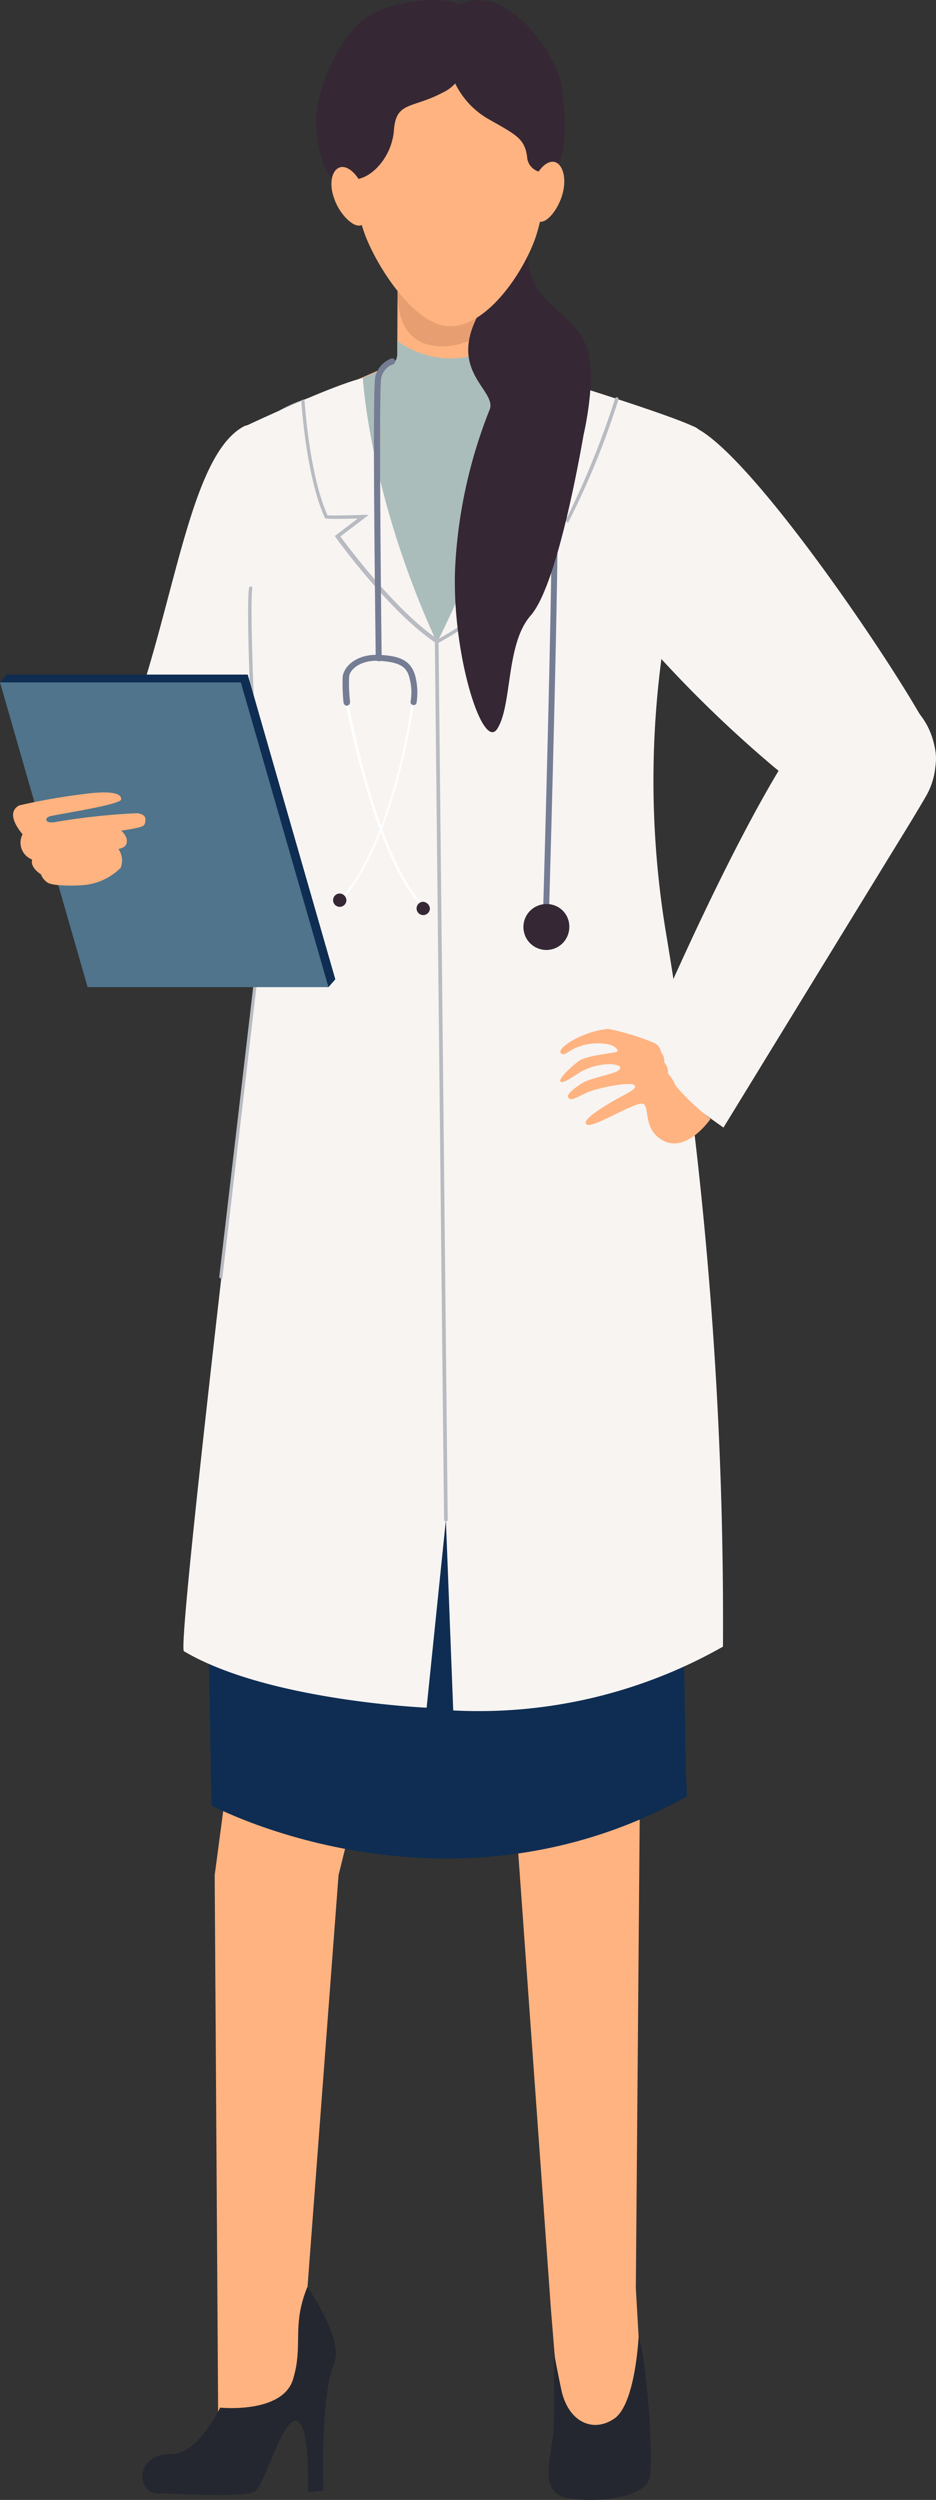
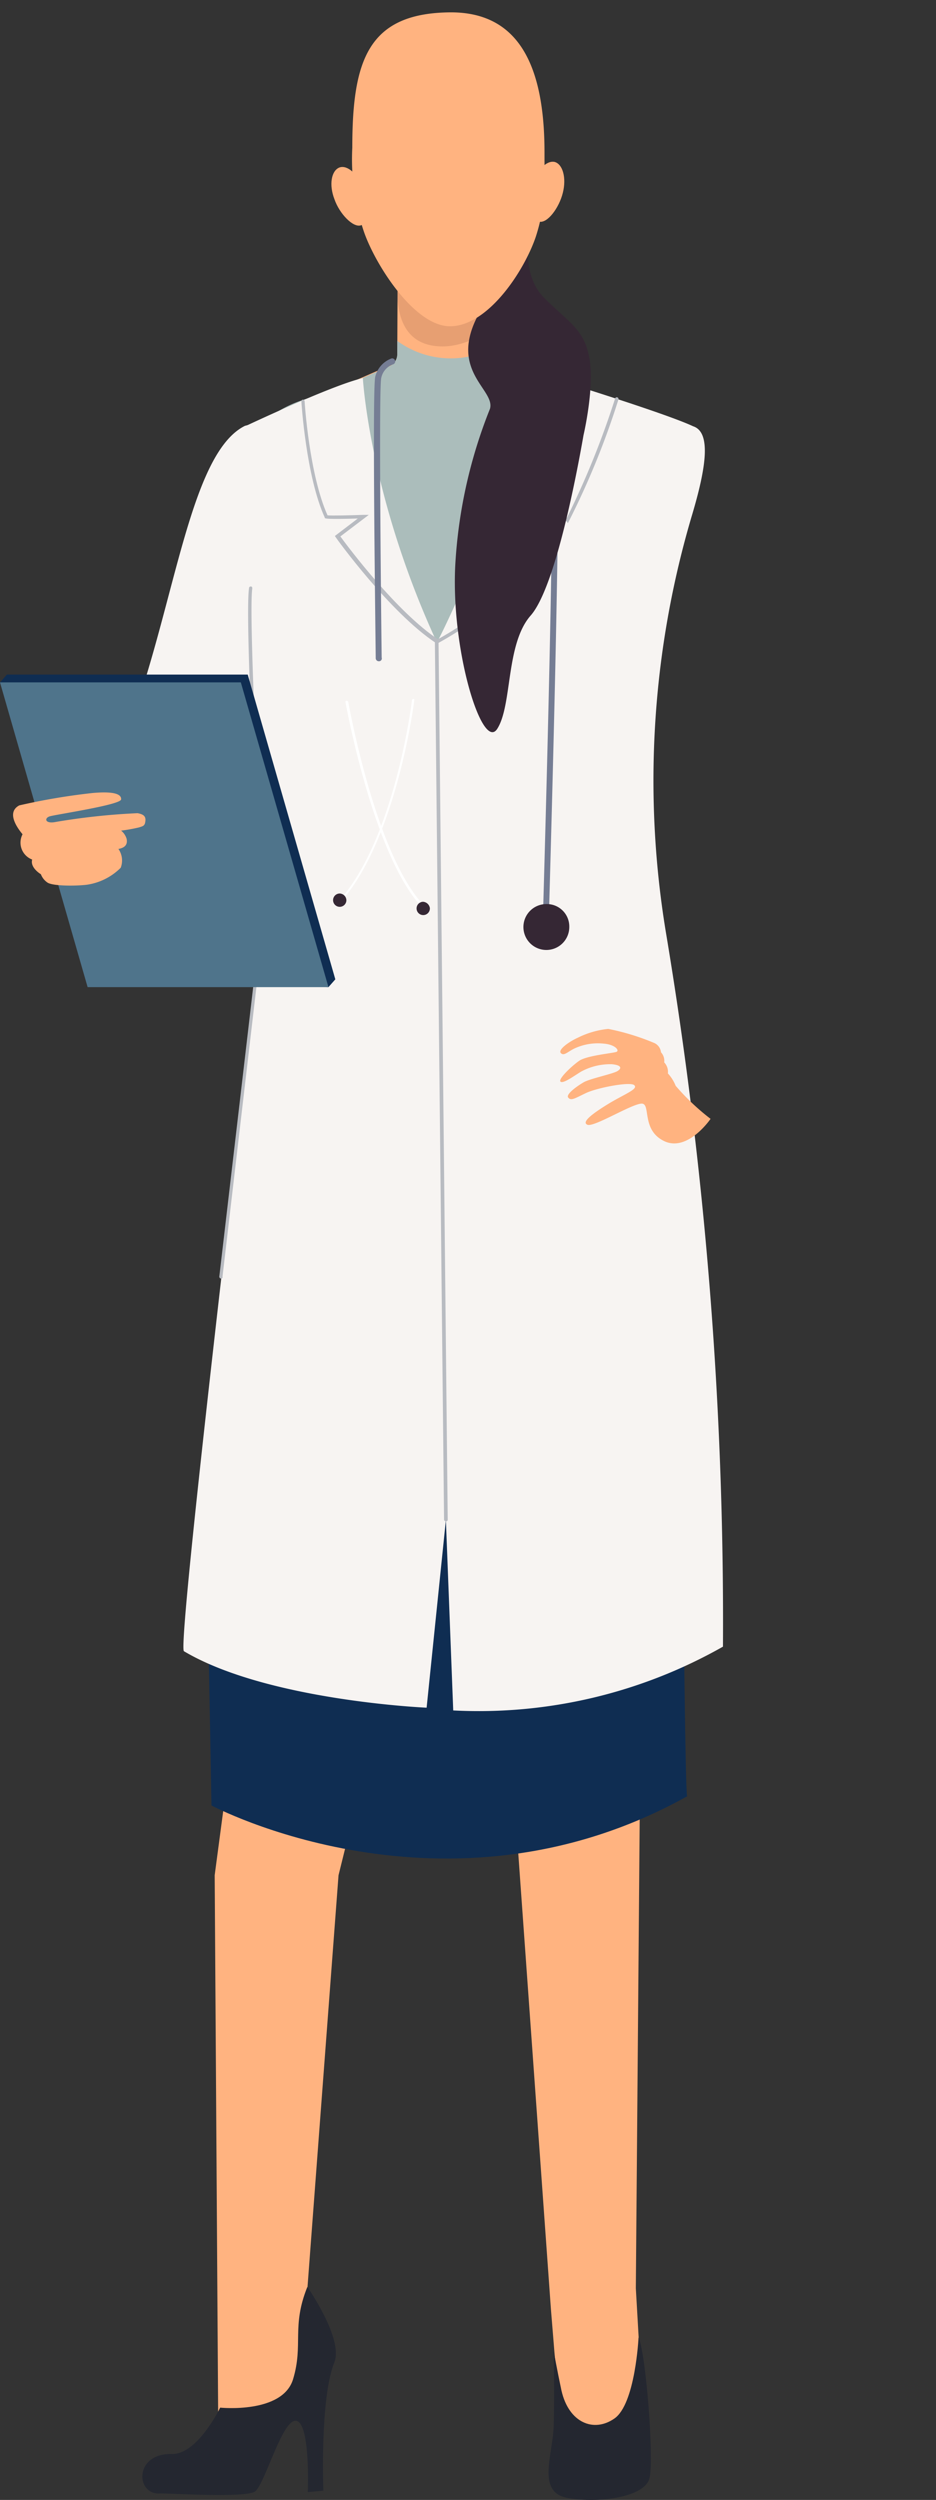
<svg xmlns="http://www.w3.org/2000/svg" width="91.153" height="243.335" viewBox="0 0 91.153 243.335">
  <rect x="0" y="0" width="91.153" height="243.335" fill="#333333" stroke="none" />
  <g id="Group_517" data-name="Group 517" transform="translate(-3033.2 -127.918)">
    <g id="Group_458" data-name="Group 458" transform="translate(3042.775 169.246)">
      <g id="Group_457" data-name="Group 457" transform="translate(0 0)">
        <path id="Path_404" data-name="Path 404" d="M3068.914,220.55c-6.209,3.082-7.148,22.113-13.536,34.488-3.842,7.461,8.13,10.945,14.206,2.01a167.9,167.9,0,0,0,11.437-20.594S3075.123,218.808,3068.914,220.55Z" transform="translate(-3054.633 -220.429)" fill="#f7f4f2" />
      </g>
    </g>
    <g id="Group_460" data-name="Group 460" transform="translate(3093.375 169.278)">
      <g id="Group_459" data-name="Group 459">
-         <path id="Path_405" data-name="Path 405" d="M3174.6,220.5c4.735.581,19.791,22.694,23.409,29.44,3.976,7.371-6.522,10.766-14.876,3.887a119,119,0,0,1-15.234-15.412S3168.123,220.545,3174.6,220.5Z" transform="translate(-3167.9 -220.5)" fill="#f7f4f2" />
-       </g>
+         </g>
    </g>
    <g id="Group_462" data-name="Group 462" transform="translate(3054.107 259.206)">
      <g id="Group_461" data-name="Group 461" transform="translate(0 0)">
        <path id="Path_406" data-name="Path 406" d="M3080.357,528.481l7.862-4.467,3.842-50.973,12.687-51.241-18.673,5.584L3080,473.041Z" transform="translate(-3080 -421.8)" fill="#ffb380" />
      </g>
    </g>
    <g id="Group_464" data-name="Group 464" transform="translate(3075.506 242.766)">
      <g id="Group_463" data-name="Group 463" transform="translate(0 0)">
        <path id="Path_407" data-name="Path 407" d="M3140.364,508.612l8-.983-.849-14.742.491-59.595.894-29.842-21-18.45,6.88,47.622,4.468,62.32Z" transform="translate(-3127.9 -385)" fill="#ffb380" />
      </g>
    </g>
    <g id="Group_466" data-name="Group 466" transform="translate(3061.702 151.721)">
      <g id="Group_465" data-name="Group 465" transform="translate(0 0)">
        <path id="Path_408" data-name="Path 408" d="M3107.186,191.922l.044-9.471a1.249,1.249,0,0,1,1.251-1.251l9.292.045a1.249,1.249,0,0,1,1.251,1.251l-.045,9.515a1.308,1.308,0,0,0,.849,1.206l7.505,3.306c.536.179,1.608.089,1.608.625h0a1.238,1.238,0,0,1-.581,1.027l-14.742,9.694a1.293,1.293,0,0,1-1.385,0l-14.653-9.784a1.256,1.256,0,0,1-.581-1.072h0c0-.536,1.385-.581,1.921-.759l7.371-3.217A1.1,1.1,0,0,0,3107.186,191.922Z" transform="translate(-3097 -181.2)" fill="#ffb380" />
      </g>
    </g>
    <g id="Group_467" data-name="Group 467" transform="translate(3059.71 159.807)">
      <path id="Path_409" data-name="Path 409" d="M3127.948,207.654a13.289,13.289,0,0,0-4.333-1.7l-6.21-2.77a1.246,1.246,0,0,1-.849-1.206v-1.3c-.045,0,0-1.385,0-1.385a8.823,8.823,0,0,1-11.838,1.3v1.3a1.308,1.308,0,0,1-.849,1.206l-6.344,2.77h0a11.922,11.922,0,0,0-4.378,1.564s1.877,4.914,1.7,7.55c-.134,2.1-1.965,5.674-2.278,9.471a7.917,7.917,0,0,0,4.557,7.863,3.513,3.513,0,0,0,.4.179s1.966,14.385-.67,19.522c0,.357,27.474.447,27.474.447-2.948-5.137-1.787-14.027-.938-20.505,0,0,3.306-2.01,4.423-4.869,1.563-4.244-1.385-9.337-1.564-12.017C3126.072,212.523,3127.948,207.654,3127.948,207.654Z" transform="translate(-3092.541 -199.3)" fill="#abbdbb" />
    </g>
    <g id="Group_469" data-name="Group 469" transform="translate(3071.887 149.203)" opacity="0.2">
      <g id="Group_468" data-name="Group 468" transform="translate(0)">
        <path id="Path_410" data-name="Path 410" d="M3119.8,182.548c0,3.172,1.162,5.45,4.423,5.45s7.327-2.993,7.416-6.165c.313-10.052-2.68-5-5.941-5A5.8,5.8,0,0,0,3119.8,182.548Z" transform="translate(-3119.8 -175.562)" fill="#87503c" />
      </g>
    </g>
    <g id="Group_471" data-name="Group 471" transform="translate(3078.135 209.841)" opacity="0.31">
      <g id="Group_470" data-name="Group 470">
        <path id="Path_411" data-name="Path 411" d="M3133.791,311.747a.425.425,0,1,0,.4-.447A.387.387,0,0,0,3133.791,311.747Z" transform="translate(-3133.784 -311.3)" fill="#87503c" />
      </g>
    </g>
    <g id="Group_473" data-name="Group 473" transform="translate(3047.063 350.519)">
      <g id="Group_472" data-name="Group 472" transform="translate(0)">
        <path id="Path_412" data-name="Path 412" d="M3080.3,626.2s3.529,5.048,2.636,7.327c-1.43,3.529-1.073,12.509-1.073,12.509l-1.519.134s.268-6.522-1.072-6.924-2.993,5.852-4.021,6.835c-.8.715-8.667.179-9.292.223-2.368.179-2.591-3.931,1.161-3.842,2.5.045,4.691-4.512,4.691-4.512s6.075.625,7.1-2.77S3078.737,630.087,3080.3,626.2Z" transform="translate(-3064.232 -626.2)" fill="#242730" />
      </g>
    </g>
    <g id="Group_474" data-name="Group 474" transform="translate(3053.437 264.477)">
      <path id="Path_413" data-name="Path 413" d="M3078.5,453.033l.358,19.746s22.828,12.2,46.326-.893c-.179,0-.357-19.835-.357-19.835l-9.694-18.45-31.9,11.615Z" transform="translate(-3078.5 -433.6)" fill="#0f2d52" />
    </g>
    <g id="Group_475" data-name="Group 475" transform="translate(3051.061 164.632)">
      <path id="Path_414" data-name="Path 414" d="M3090.656,210.189s.625,11.436,7.192,25.687c.134.357,9.426-20.371,10.945-25.777.179.089,11.168,3.44,14.028,4.78,1.787.581,1.251,4.065-.089,8.577a90.739,90.739,0,0,0-2.591,40.519,407.4,407.4,0,0,1,5.584,69.691,48.226,48.226,0,0,1-26.268,6.21l-.715-18.54-1.876,18.271s-15.5-.67-23.632-5.495c-.8-.357,7.729-71.12,7.729-71.12s-1.787-29.261-1.072-33.327-.983-14.653-.983-14.653S3087.663,210.859,3090.656,210.189Z" transform="translate(-3073.18 -210.1)" fill="#f7f4f2" />
    </g>
    <g id="Group_477" data-name="Group 477" transform="translate(3054.554 185.003)">
      <g id="Group_476" data-name="Group 476">
        <path id="Path_415" data-name="Path 415" d="M3081.179,323.068h0a.192.192,0,0,1-.178-.179l4.065-34.711c-.09-1.385-1.653-29.4-1.162-32.344,0-.089.089-.134.179-.134s.134.089.134.179c-.447,2.948,1.162,31.986,1.162,32.3h0l-4.065,34.711C3081.357,322.978,3081.268,323.068,3081.179,323.068Z" transform="translate(-3081 -255.7)" fill="#b8bbc1" />
      </g>
    </g>
    <g id="Group_479" data-name="Group 479" transform="translate(3075.551 190.185)">
      <g id="Group_478" data-name="Group 478" transform="translate(0)">
        <path id="Path_416" data-name="Path 416" d="M3129.072,353.118a.192.192,0,0,1-.178-.179L3128,267.479a.179.179,0,1,1,.357,0l.894,85.461a.164.164,0,0,1-.179.179Z" transform="translate(-3128 -267.3)" fill="#b8bbc1" />
      </g>
    </g>
    <g id="Group_481" data-name="Group 481" transform="translate(3075.578 166.58)">
      <g id="Group_480" data-name="Group 480" transform="translate(0 0)">
        <path id="Path_417" data-name="Path 417" d="M3128.212,238.423c-.045,0-.134-.045-.134-.089a.163.163,0,0,1,.089-.223,35.79,35.79,0,0,0,11.571-10.141l-2.725-2.5.536.089c2.189.4,3.038.536,3.351.625a83.048,83.048,0,0,0,4.691-11.615.17.17,0,0,1,.313.134,77.9,77.9,0,0,1-4.78,11.749l-.134.268-.135-.179c-.268-.089-1.7-.357-2.814-.536l2.1,1.921-.09.134a36.025,36.025,0,0,1-11.749,10.364Z" transform="translate(-3128.061 -214.461)" fill="#b8bbc1" />
      </g>
    </g>
    <g id="Group_483" data-name="Group 483" transform="translate(3062.55 166.821)">
      <g id="Group_482" data-name="Group 482" transform="translate(0 0)">
        <path id="Path_418" data-name="Path 418" d="M3112.079,238.722c-.044,0-.044,0-.089-.045-4.467-2.948-9.694-10.186-9.739-10.275l-.089-.134,2.233-1.7c-3.083.089-3.127,0-3.216-.045h0v-.045c-1.832-4.021-2.278-11.258-2.278-11.3,0-.089.044-.179.134-.179s.179.045.179.134.446,7.148,2.233,11.124c.4.045,2.278,0,3.484-.045h.536l-2.77,2.1c.715.983,5.495,7.371,9.56,10.052.089.045.089.134.044.223C3112.168,238.722,3112.124,238.722,3112.079,238.722Z" transform="translate(-3098.9 -215)" fill="#b8bbc1" />
      </g>
    </g>
    <g id="Group_487" data-name="Group 487" transform="translate(3083.625 162.521)">
      <g id="Group_485" data-name="Group 485" transform="translate(0 0)">
        <g id="Group_484" data-name="Group 484">
          <path id="Path_419" data-name="Path 419" d="M3148.811,261.317h0a.305.305,0,0,1-.312-.313c0-.4,1.251-41.814.849-48.113-.224-3.172-1.027-4.869-1.7-5.763a3,3,0,0,0-1.34-1.117.32.32,0,0,1-.223-.4.293.293,0,0,1,.357-.223c.134.045,3.038.938,3.484,7.46.4,6.344-.849,47.756-.849,48.158A.251.251,0,0,1,3148.811,261.317Z" transform="translate(-3146.075 -205.374)" fill="#757d94" />
        </g>
      </g>
      <g id="Group_486" data-name="Group 486" transform="translate(0.548 53.395)">
        <path id="Path_420" data-name="Path 420" d="M3151.768,327.132a2.234,2.234,0,1,1-2.234-2.234A2.185,2.185,0,0,1,3151.768,327.132Z" transform="translate(-3147.3 -324.897)" fill="#352734" />
      </g>
    </g>
    <g id="Group_494" data-name="Group 494" transform="translate(3065.633 195.948)">
      <g id="Group_489" data-name="Group 489" transform="translate(1.206 0.179)">
        <g id="Group_488" data-name="Group 488">
          <path id="Path_421" data-name="Path 421" d="M3116.094,300.792c-.044,0-.089,0-.089-.045-4.825-5.048-7.46-19.88-7.505-20.014,0-.089.045-.134.089-.134a.231.231,0,0,1,.178.089c.045.134,2.636,14.921,7.416,19.88a.135.135,0,0,1,0,.179C3116.184,300.792,3116.139,300.792,3116.094,300.792Z" transform="translate(-3108.5 -280.6)" fill="#fff" />
        </g>
      </g>
      <g id="Group_491" data-name="Group 491" transform="translate(0.86)">
        <g id="Group_490" data-name="Group 490">
          <path id="Path_422" data-name="Path 422" d="M3107.848,299.722c-.045,0-.045,0-.089-.045a.136.136,0,0,1,0-.179c5.182-6.165,6.79-19.031,6.79-19.165a.143.143,0,0,1,.134-.134c.09,0,.134.089.09.134,0,.134-1.653,13.045-6.88,19.3C3107.937,299.722,3107.893,299.722,3107.848,299.722Z" transform="translate(-3107.725 -280.2)" fill="#fff" />
        </g>
      </g>
      <g id="Group_492" data-name="Group 492" transform="translate(0 18.942)">
        <path id="Path_423" data-name="Path 423" d="M3107.1,323.27a.648.648,0,1,1-.625-.67A.675.675,0,0,1,3107.1,323.27Z" transform="translate(-3105.8 -322.6)" fill="#352734" />
      </g>
      <g id="Group_493" data-name="Group 493" transform="translate(8.131 19.746)">
        <path id="Path_424" data-name="Path 424" d="M3125.3,325.025a.648.648,0,1,1-.67-.625A.717.717,0,0,1,3125.3,325.025Z" transform="translate(-3124 -324.4)" fill="#352734" />
      </g>
    </g>
    <g id="Group_499" data-name="Group 499" transform="translate(3066.546 162.789)">
      <g id="Group_496" data-name="Group 496" transform="translate(3.069 0)">
        <g id="Group_495" data-name="Group 495">
          <path id="Path_425" data-name="Path 425" d="M3115.2,235.47a.305.305,0,0,1-.313-.313c0-1.072-.357-26.089-.045-27.385a2.535,2.535,0,0,1,1.608-1.787.3.3,0,0,1,.134.581,1.78,1.78,0,0,0-1.161,1.34c-.224,1.028-.045,20.014.045,27.206a.271.271,0,0,1-.268.357Z" transform="translate(-3114.713 -205.975)" fill="#757d94" />
        </g>
      </g>
      <g id="Group_498" data-name="Group 498" transform="translate(0 28.866)">
        <g id="Group_497" data-name="Group 497">
-           <path id="Path_426" data-name="Path 426" d="M3108.271,275.553a.383.383,0,0,1-.312-.268,17.819,17.819,0,0,1-.09-2.546c.09-.938,1.251-2.234,3.529-2.144,1.966.089,3.172.491,3.574,2.189a6.528,6.528,0,0,1,.089,2.5.3.3,0,0,1-.581-.134,5.134,5.134,0,0,0-.089-2.234c-.269-1.206-.983-1.608-2.994-1.742-1.787-.089-2.859.849-2.9,1.564a15.375,15.375,0,0,0,.09,2.412.356.356,0,0,1-.313.4Z" transform="translate(-3107.844 -270.59)" fill="#757d94" />
-         </g>
+           </g>
      </g>
    </g>
    <g id="Group_500" data-name="Group 500" transform="translate(3086.623 355.433)">
      <path id="Path_427" data-name="Path 427" d="M3161.547,637.2s-.313,6.522-2.368,7.907c-2.01,1.385-4.423.4-5.137-2.725-.4-1.876-.76-3.842-.76-3.842s.089,4.423,0,7.282-1.7,6.478,1.385,7.014c3.038.536,7.55-.089,7.952-1.966C3163.066,648.949,3162.262,638.763,3161.547,637.2Z" transform="translate(-3152.784 -637.2)" fill="#242730" />
    </g>
    <g id="Group_502" data-name="Group 502" transform="translate(3095.118 194.762)">
      <g id="Group_501" data-name="Group 501">
-         <path id="Path_428" data-name="Path 428" d="M3200.034,288.246a7.109,7.109,0,0,0-7.1-10.632.27.27,0,0,0-.179.045c-6.075.893-20.952,36.722-20.952,36.722l8.533,6.076s11.437-18.674,15.413-25.151C3197.219,292.892,3198.738,290.48,3200.034,288.246Z" transform="translate(-3171.8 -277.545)" fill="#f7f4f2" />
-       </g>
+         </g>
    </g>
    <g id="Group_503" data-name="Group 503" transform="translate(3087.755 228.068)">
      <path id="Path_429" data-name="Path 429" d="M3169.964,360.856s-2.189,3.216-4.467,2.189c-2.234-1.027-1.385-3.485-2.145-3.663s-4.646,2.278-5.361,2.055c-.715-.268.715-1.251,2.189-2.144,1.519-.893,2.725-1.34,2.368-1.7-.312-.4-3.619.223-4.735.759s-1.43.759-1.7.447c-.312-.313.894-1.161,1.519-1.519.67-.357,2.814-.8,3.261-1.072s.4-.581-.536-.67a5.937,5.937,0,0,0-2.993.715c-.67.4-1.742,1.206-2.01.983s1.027-1.474,1.787-2.01c.714-.536,3.35-.759,3.663-.893s-.134-.715-1.251-.8a5.4,5.4,0,0,0-2.68.4c-.76.313-1.162.849-1.474.536-.357-.313.759-1.117,1.653-1.519A8.55,8.55,0,0,1,3160,352.1a23.126,23.126,0,0,1,4.512,1.385,1.124,1.124,0,0,1,.625.893,1.224,1.224,0,0,1,.313.983,1.324,1.324,0,0,1,.357,1.072,3.965,3.965,0,0,1,.759,1.206A22.573,22.573,0,0,0,3169.964,360.856Z" transform="translate(-3155.32 -352.1)" fill="#ffb380" />
    </g>
    <g id="Group_506" data-name="Group 506" transform="translate(3033.2 193.58)">
      <g id="Group_504" data-name="Group 504">
        <path id="Path_430" data-name="Path 430" d="M3033.87,274.9h23.454l8.532,29.663-.67.759-22.783-.759-9.2-28.9Z" transform="translate(-3033.2 -274.9)" fill="#0f2d52" />
      </g>
      <g id="Group_505" data-name="Group 505" transform="translate(0 0.759)">
        <path id="Path_431" data-name="Path 431" d="M3033.2,276.6h23.454l8.533,29.663h-23.454Z" transform="translate(-3033.2 -276.6)" fill="#4f748b" />
      </g>
    </g>
    <g id="Group_507" data-name="Group 507" transform="translate(3034.474 205.051)">
      <path id="Path_432" data-name="Path 432" d="M3036.654,301.838a61.925,61.925,0,0,1,7.148-1.206c2.01-.179,2.814.089,2.77.625s-6.433,1.474-6.969,1.653-.447.759.625.536a64.643,64.643,0,0,1,7.952-.849c.447.089.8.223.76.715-.045.536-.223.536-.625.67a16.606,16.606,0,0,1-1.742.313,1.645,1.645,0,0,1,.536.8c.089.447-.045.849-.8.983a1.964,1.964,0,0,1,.223,1.832,5.847,5.847,0,0,1-3.306,1.653c-1.117.134-3.351.134-3.842-.223a1.717,1.717,0,0,1-.625-.8s-1.072-.625-.849-1.43a1.758,1.758,0,0,1-.938-2.457C3036.966,304.608,3035.135,302.642,3036.654,301.838Z" transform="translate(-3036.051 -300.577)" fill="#ffb380" />
    </g>
    <g id="Group_508" data-name="Group 508" transform="translate(3077.491 149.889)">
      <path id="Path_433" data-name="Path 433" d="M3134.825,180.808l4.915-3.708s-1.206,4.512,1.3,7.014,3.931,3.082,4.422,5.942-.581,7.416-.581,7.416c-.625,3.574-2.725,14.787-5.137,17.557-2.457,2.77-1.787,8.711-3.262,11.034s-4.646-7.952-4.065-16.4a48.035,48.035,0,0,1,3.351-14.742c.536-1.832-3.842-3.574-1.34-8.756C3136.969,180.942,3134.825,180.808,3134.825,180.808Z" transform="translate(-3132.343 -177.1)" fill="#352734" />
    </g>
    <g id="Group_510" data-name="Group 510" transform="translate(3067.509 129.116)">
      <g id="Group_509" data-name="Group 509">
        <path id="Path_434" data-name="Path 434" d="M3110,143.779a21.97,21.97,0,0,0,1.072,8c1.028,3.172,4.914,9.381,8.443,9.381,3.708,0,7.237-5.406,8.354-8.711.938-2.9.849-4.825.849-8.22,0-8.488-2.546-13.625-9.114-13.625C3111.519,130.645,3110,135.291,3110,143.779Z" transform="translate(-3110 -130.6)" fill="#ffb380" />
      </g>
    </g>
    <g id="Group_511" data-name="Group 511" transform="translate(3076.218 127.948)">
-       <path id="Path_435" data-name="Path 435" d="M3130.345,134.917a8.07,8.07,0,0,0,3.574,4.557c2.814,1.608,3.619,1.921,3.886,3.708a1.592,1.592,0,0,0,2.279,1.385c1.831-.625,1.429-5.361,1.072-8.22-.4-2.859-4.11-7.863-7.282-8.309-2.413-.313-4.11.849-4.333,2.546C3129.272,132.281,3130.211,133.576,3130.345,134.917Z" transform="translate(-3129.493 -127.986)" fill="#352734" />
-     </g>
+       </g>
    <g id="Group_512" data-name="Group 512" transform="translate(3063.971 127.918)">
-       <path id="Path_436" data-name="Path 436" d="M3102.089,139.972c-.179-2.948,2.457-9.2,5.271-10.543h0c2.1-1.43,7.595-2.055,8.756-.938,1.206,1.117.4,4.065.4,4.065a3.79,3.79,0,0,1-2.1,4.378c-2.948,1.564-4.512.849-4.735,3.574-.179,2.725-2.234,4.825-3.842,4.869-1.832.581-1.072.357-1.072.357C3102.67,145.735,3102.179,141.58,3102.089,139.972Z" transform="translate(-3102.081 -127.918)" fill="#352734" />
-     </g>
+       </g>
    <g id="Group_514" data-name="Group 514" transform="translate(3065.475 144.168)">
      <g id="Group_513" data-name="Group 513" transform="translate(0 0)">
        <path id="Path_437" data-name="Path 437" d="M3108.552,166.4c.536,1.385.536,3.306-.223,3.574s-2.1-1.117-2.591-2.546c-.536-1.385-.312-2.77.492-3.082C3106.989,164.073,3108.016,164.967,3108.552,166.4Z" transform="translate(-3105.446 -164.294)" fill="#ffb380" />
      </g>
    </g>
    <g id="Group_516" data-name="Group 516" transform="translate(3084.881 143.66)">
      <g id="Group_515" data-name="Group 515" transform="translate(0 0)">
        <path id="Path_438" data-name="Path 438" d="M3149.071,165.453c-.357,1.43-.223,3.351.625,3.529.8.223,1.966-1.34,2.323-2.814.357-1.43,0-2.77-.8-2.993C3150.411,163,3149.428,164.024,3149.071,165.453Z" transform="translate(-3148.885 -163.155)" fill="#ffb380" />
      </g>
    </g>
  </g>
</svg>